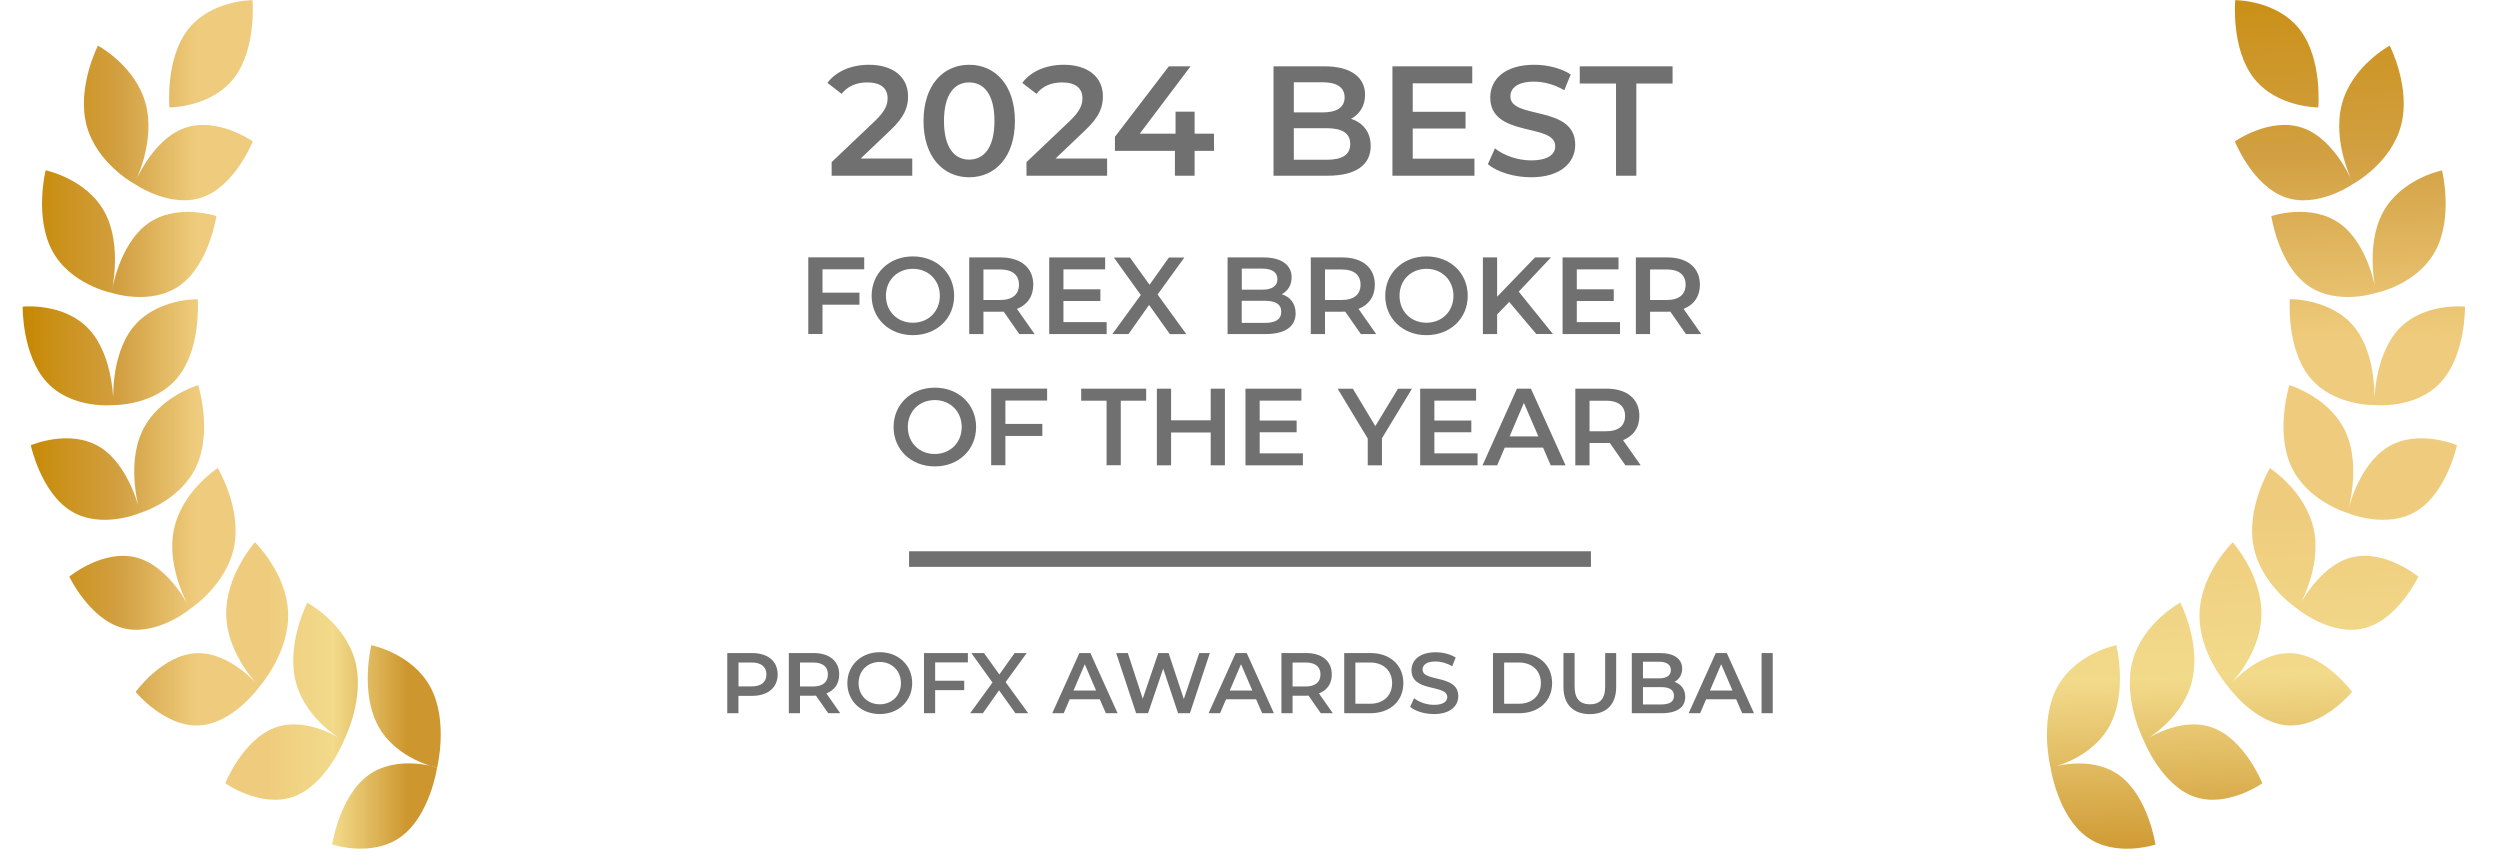
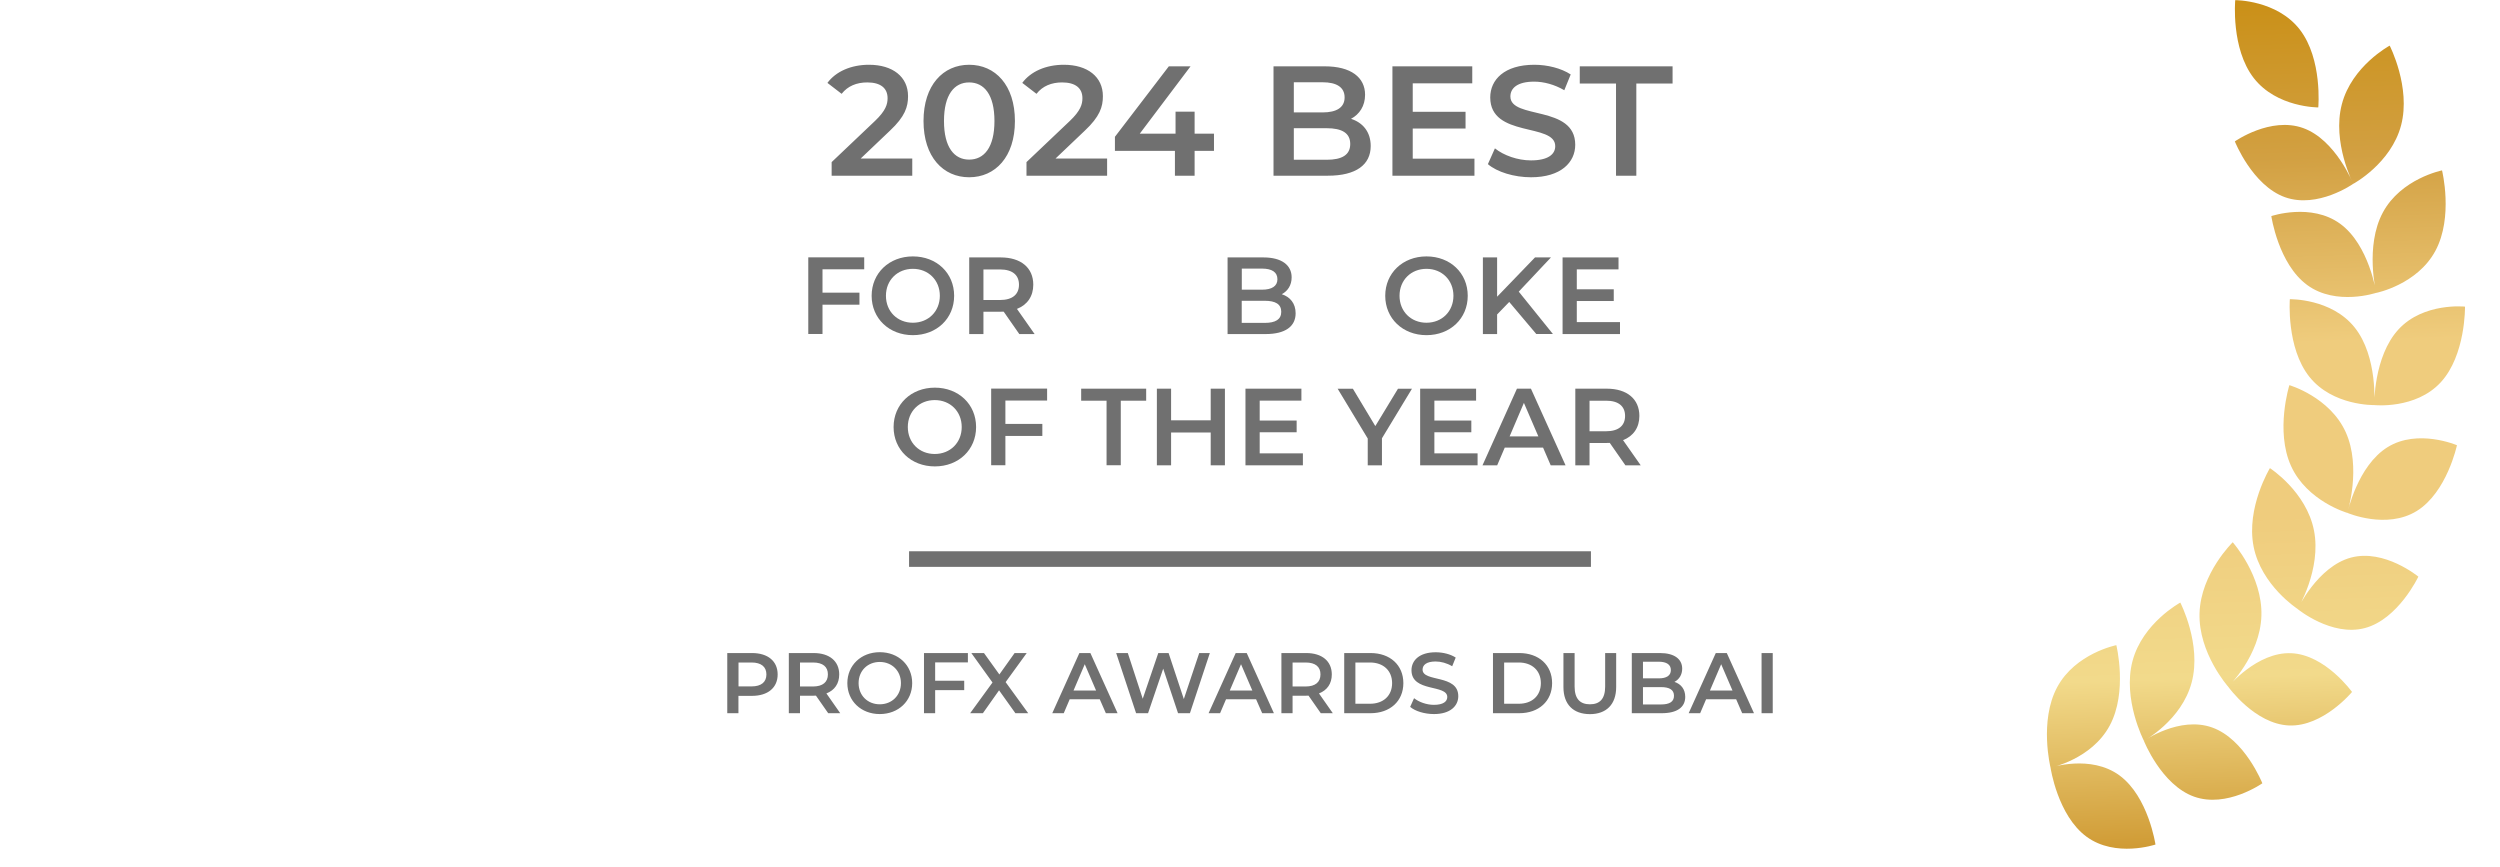
<svg xmlns="http://www.w3.org/2000/svg" version="1.1" id="圖層_1" x="0px" y="0px" width="320px" height="110.98px" viewBox="0 0 320 110.98" style="enable-background:new 0 0 320 110.98;" xml:space="preserve">
  <style type="text/css">
	.st0{fill:#707070;}
	.st1{fill:url(#SVGID_1_);}
	.st2{fill:url(#SVGID_00000117663482034519265710000001513951081927805865_);}
	.st3{enable-background:new    ;}
	.st4{fill:url(#SVGID_00000183937147872856198100000001880932727717555093_);}
	.st5{fill:url(#SVGID_00000143595673757672764840000007635474439455935629_);}
	.st6{fill:url(#SVGID_00000111160413790637386670000010230331673101796743_);}
	.st7{fill:url(#SVGID_00000150077737817729813110000016989566134460326791_);}
	.st8{fill:url(#SVGID_00000108992623840269915520000005902448341107214007_);}
	.st9{fill:url(#SVGID_00000140006328537297638440000008095097255573454231_);}
	.st10{fill:url(#SVGID_00000156571189085017148030000016520996684682613636_);}
	.st11{fill:url(#SVGID_00000076570571793717742350000014321370388448034490_);}
	.st12{fill:url(#SVGID_00000061462855655551382370000003451335631429554579_);}
	.st13{fill:url(#SVGID_00000063615238755789369990000018298842532765229720_);}
	.st14{fill:url(#SVGID_00000127763760646044368540000015142089674924205473_);}
	.st15{fill:url(#SVGID_00000053530930698548105530000013831268656087236232_);}
	.st16{fill:url(#SVGID_00000179640312400914187100000001130606063877306287_);}
	.st17{fill:url(#SVGID_00000137846988171765466270000008337873540321906589_);}
	.st18{fill:url(#SVGID_00000091003654331453090870000006879175557293381804_);}
	.st19{fill:url(#SVGID_00000005225740380816270630000011152277105068947115_);}
	.st20{fill:url(#SVGID_00000138534787644697584190000010675858836969101721_);}
	.st21{fill:url(#SVGID_00000041974047540691427580000014446883985293222591_);}
	.st22{fill:url(#SVGID_00000095323720377738922260000008355368427331612085_);}
	.st23{fill:url(#SVGID_00000108289342411091259030000018270973999399306129_);}
	.st24{fill:url(#SVGID_00000047046246640878628810000016824618964198864299_);}
	.st25{fill:url(#SVGID_00000041998602248854592330000001909600944907327372_);}
</style>
  <g>
    <path class="st0" d="M105.28,34.48v2.98h4.73V39h-4.73v3.75h-1.82v-9.81h7.16v1.53H105.28z" />
    <path class="st0" d="M111.57,37.86c0-2.9,2.24-5.04,5.28-5.04c3.04,0,5.28,2.13,5.28,5.04c0,2.91-2.24,5.04-5.28,5.04   C113.81,42.9,111.57,40.76,111.57,37.86z M120.3,37.86c0-2-1.47-3.45-3.45-3.45s-3.45,1.44-3.45,3.45s1.47,3.45,3.45,3.45   S120.3,39.86,120.3,37.86z" />
    <path class="st0" d="M130.47,42.76l-2-2.87c-0.13,0.01-0.25,0.01-0.38,0.01h-2.21v2.86h-1.82v-9.81h4.03   c2.58,0,4.17,1.32,4.17,3.49c0,1.48-0.76,2.58-2.09,3.1l2.26,3.22H130.47z M128.01,34.49h-2.13v3.91h2.13   c1.6,0,2.42-0.73,2.42-1.96S129.6,34.49,128.01,34.49z" />
-     <path class="st0" d="M141.65,41.23v1.53h-7.35v-9.81h7.16v1.53h-5.34v2.55h4.73v1.5h-4.73v2.7H141.65z" />
-     <path class="st0" d="M149.74,42.76l-2.66-3.73l-2.63,3.73h-2.07l3.64-5l-3.45-4.8h2.06l2.51,3.49l2.48-3.49h1.98l-3.43,4.74   l3.68,5.07H149.74z" />
    <path class="st0" d="M165.84,40.1c0,1.68-1.32,2.66-3.84,2.66h-4.87v-9.81h4.59c2.35,0,3.61,1,3.61,2.55c0,1.01-0.5,1.75-1.26,2.16   C165.12,38,165.84,38.82,165.84,40.1z M158.95,34.38v2.7h2.58c1.26,0,1.98-0.45,1.98-1.34c0-0.91-0.71-1.36-1.98-1.36H158.95z    M164,39.91c0-0.98-0.74-1.41-2.12-1.41h-2.94v2.83h2.94C163.26,41.33,164,40.89,164,39.91z" />
-     <path class="st0" d="M174.19,42.76l-2-2.87c-0.13,0.01-0.25,0.01-0.38,0.01h-2.21v2.86h-1.82v-9.81h4.03   c2.58,0,4.17,1.32,4.17,3.49c0,1.48-0.76,2.58-2.09,3.1l2.26,3.22H174.19z M171.73,34.49h-2.13v3.91h2.13   c1.6,0,2.42-0.73,2.42-1.96S173.33,34.49,171.73,34.49z" />
    <path class="st0" d="M177.31,37.86c0-2.9,2.24-5.04,5.28-5.04c3.04,0,5.28,2.13,5.28,5.04c0,2.91-2.24,5.04-5.28,5.04   C179.55,42.9,177.31,40.76,177.31,37.86z M186.04,37.86c0-2-1.47-3.45-3.45-3.45s-3.45,1.44-3.45,3.45s1.47,3.45,3.45,3.45   S186.04,39.86,186.04,37.86z" />
    <path class="st0" d="M193.18,38.65l-1.55,1.6v2.51h-1.82v-9.81h1.82v5.03l4.85-5.03h2.04l-4.12,4.38l4.37,5.42h-2.13L193.18,38.65z   " />
    <path class="st0" d="M207.36,41.23v1.53h-7.35v-9.81h7.16v1.53h-5.34v2.55h4.73v1.5h-4.73v2.7H207.36z" />
-     <path class="st0" d="M215.8,42.76l-2-2.87c-0.13,0.01-0.25,0.01-0.38,0.01h-2.21v2.86h-1.82v-9.81h4.03c2.58,0,4.17,1.32,4.17,3.49   c0,1.48-0.76,2.58-2.09,3.1l2.26,3.22H215.8z M213.34,34.49h-2.13v3.91h2.13c1.6,0,2.42-0.73,2.42-1.96S214.93,34.49,213.34,34.49z   " />
    <path class="st0" d="M114.38,54.66c0-2.9,2.24-5.04,5.28-5.04c3.04,0,5.28,2.13,5.28,5.04c0,2.91-2.24,5.04-5.28,5.04   C116.62,59.7,114.38,57.56,114.38,54.66z M123.1,54.66c0-2-1.47-3.45-3.45-3.45s-3.45,1.44-3.45,3.45s1.47,3.45,3.45,3.45   S123.1,56.66,123.1,54.66z" />
    <path class="st0" d="M128.69,51.28v2.98h4.73v1.54h-4.73v3.75h-1.82v-9.81h7.16v1.53H128.69z" />
-     <path class="st0" d="M141.64,51.29h-3.25v-1.54h8.32v1.54h-3.25v8.26h-1.82V51.29z" />
+     <path class="st0" d="M141.64,51.29h-3.25v-1.54h8.32v1.54h-3.25v8.26h-1.82V51.29" />
    <path class="st0" d="M156.79,49.75v9.81h-1.82v-4.2h-5.07v4.2h-1.82v-9.81h1.82v4.05h5.07v-4.05H156.79z" />
    <path class="st0" d="M166.77,58.03v1.53h-7.35v-9.81h7.16v1.53h-5.34v2.55h4.73v1.5h-4.73v2.7H166.77z" />
    <path class="st0" d="M176.89,56.1v3.46h-1.82v-3.43l-3.85-6.37h1.95l2.87,4.78l2.9-4.78h1.79L176.89,56.1z" />
    <path class="st0" d="M189.13,58.03v1.53h-7.35v-9.81h7.16v1.53h-5.34v2.55h4.73v1.5h-4.73v2.7H189.13z" />
    <path class="st0" d="M197.51,57.29h-4.9l-0.97,2.27h-1.88l4.41-9.81h1.79l4.43,9.81h-1.9L197.51,57.29z M196.91,55.86l-1.85-4.29   l-1.83,4.29H196.91z" />
    <path class="st0" d="M208.05,59.56l-2-2.87c-0.13,0.01-0.25,0.01-0.38,0.01h-2.21v2.86h-1.82v-9.81h4.03   c2.58,0,4.17,1.32,4.17,3.49c0,1.48-0.76,2.58-2.09,3.1l2.26,3.22H208.05z M205.59,51.29h-2.13v3.91h2.13   c1.6,0,2.42-0.73,2.42-1.96S207.18,51.29,205.59,51.29z" />
  </g>
  <g>
    <linearGradient id="SVGID_1_" gradientUnits="userSpaceOnUse" x1="2.904" y1="54.324" x2="56.414" y2="54.324">
      <stop offset="0" style="stop-color:#C68802" />
      <stop offset="0.234" style="stop-color:#D2A042" />
      <stop offset="0.417" style="stop-color:#EFCC7D" />
      <stop offset="0.585" style="stop-color:#EFCC7D" />
      <stop offset="0.744" style="stop-color:#F2DA8B" />
      <stop offset="0.922" style="stop-color:#CD962E" />
    </linearGradient>
-     <path class="st1" d="M55.1,87.96c2.33,4.33,0.85,10.3,0.85,10.3s-5.24-1.05-7.57-5.38c-2.32-4.33-0.85-10.3-0.85-10.3   S52.78,83.63,55.1,87.96z M42.52,108.09c0,0,5.11,1.72,8.82-1c3.71-2.72,4.61-8.84,4.61-8.84s-5.11-1.72-8.82,0.99   C43.42,101.97,42.52,108.09,42.52,108.09z M39.34,77.14c0,0-2.75,5.32-1.46,10.2c1.29,4.89,6.12,7.49,6.12,7.49   s2.75-5.32,1.46-10.2C44.17,79.74,39.34,77.14,39.34,77.14z M28.84,100.26c0,0,4.56,3.21,8.74,1.71c4.18-1.5,6.42-7.14,6.42-7.14   s-4.56-3.21-8.74-1.71C31.07,94.62,28.84,100.26,28.84,100.26z M32.63,69.4c0,0-3.83,4.31-3.67,9.41c0.16,5.11,4.25,9.08,4.25,9.08   s3.83-4.31,3.67-9.42C36.72,73.38,32.63,69.4,32.63,69.4z M17.36,88.57c0,0,3.69,4.47,8.07,4.29c4.38-0.19,7.78-4.96,7.78-4.96   s-3.69-4.47-8.07-4.29C20.77,83.8,17.36,88.57,17.36,88.57z M27.87,59.91c0,0-4.66,3-5.63,7.98c-0.98,4.98,2.09,10.05,2.09,10.05   s4.66-3,5.64-7.99C30.94,64.98,27.87,59.91,27.87,59.91z M8.87,73.81c0,0,2.57,5.43,6.84,6.58c4.27,1.14,8.62-2.44,8.62-2.44   s-2.57-5.44-6.84-6.58S8.87,73.81,8.87,73.81z M25.37,49.3c0,0-5.17,1.49-7.22,6.01c-2.05,4.52-0.21,10.34-0.21,10.34   s5.16-1.49,7.22-6.01C27.21,55.13,25.37,49.3,25.37,49.3z M3.94,56.99c0,0,1.28,6.03,5.15,8.42c3.87,2.39,8.86,0.24,8.86,0.24   s-1.28-6.02-5.15-8.42C8.93,54.84,3.94,56.99,3.94,56.99z M25.31,38.3c0,0-5.32-0.12-8.3,3.62c-2.98,3.74-2.5,9.93-2.5,9.93   s5.32,0.12,8.3-3.62C25.8,44.48,25.31,38.3,25.31,38.3z M2.9,39.25c0,0-0.1,6.21,3.11,9.69c3.21,3.48,8.51,2.91,8.51,2.91   s0.1-6.21-3.11-9.69C8.2,38.68,2.9,39.25,2.9,39.25z M27.7,27.66c0,0-5.11-1.72-8.82,0.99c-3.71,2.72-4.61,8.83-4.61,8.83   s5.11,1.72,8.82-0.99C26.79,33.78,27.7,27.66,27.7,27.66z M5.84,21.8c0,0-1.47,5.97,0.85,10.3c2.33,4.33,7.57,5.38,7.57,5.38   s1.47-5.97-0.85-10.3C11.08,22.86,5.84,21.8,5.84,21.8z M32.36,18.1c0,0-4.56-3.21-8.74-1.71c-4.19,1.5-6.41,7.14-6.41,7.14   s4.56,3.2,8.74,1.71C30.13,23.73,32.36,18.1,32.36,18.1z M12.54,5.84c0,0-2.74,5.32-1.46,10.2c1.29,4.89,6.12,7.49,6.12,7.49   s2.75-5.32,1.46-10.2C17.38,8.44,12.54,5.84,12.54,5.84z M32.32,0.02c0,0-5.32-0.03-8.26,3.76c-2.94,3.79-2.37,9.97-2.37,9.97   s5.32,0.03,8.26-3.76C32.88,6.2,32.32,0.02,32.32,0.02z" />
    <linearGradient id="SVGID_00000109735074189578823590000009420088234695708818_" gradientUnits="userSpaceOnUse" x1="286.353" y1="-9.997" x2="290.421" y2="119.765">
      <stop offset="0" style="stop-color:#C68802" />
      <stop offset="0.234" style="stop-color:#D2A042" />
      <stop offset="0.417" style="stop-color:#EFCC7D" />
      <stop offset="0.585" style="stop-color:#EFCC7D" />
      <stop offset="0.744" style="stop-color:#F2DA8B" />
      <stop offset="0.922" style="stop-color:#CD962E" />
    </linearGradient>
    <path style="fill:url(#SVGID_00000109735074189578823590000009420088234695708818_);" d="M263.32,87.96   c-2.33,4.33-0.85,10.3-0.85,10.3s5.24-1.05,7.57-5.38c2.33-4.33,0.85-10.3,0.85-10.3S265.64,83.63,263.32,87.96z M271.29,99.25   c-3.71-2.71-8.82-0.99-8.82-0.99s0.9,6.12,4.61,8.84c3.71,2.72,8.82,1,8.82,1S275,101.97,271.29,99.25z M272.96,84.62   c-1.29,4.89,1.46,10.2,1.46,10.2s4.83-2.6,6.12-7.49c1.29-4.88-1.46-10.2-1.46-10.2S274.25,79.74,272.96,84.62z M283.16,93.12   c-4.19-1.5-8.74,1.71-8.74,1.71s2.23,5.64,6.42,7.14c4.18,1.5,8.74-1.71,8.74-1.71S287.35,94.62,283.16,93.12z M281.54,78.48   c-0.16,5.11,3.67,9.42,3.67,9.42s4.09-3.97,4.25-9.08c0.16-5.11-3.67-9.41-3.67-9.41S281.7,73.38,281.54,78.48z M293.28,83.61   c-4.38-0.19-8.07,4.29-8.07,4.29s3.4,4.77,7.78,4.96c4.37,0.18,8.07-4.29,8.07-4.29S297.65,83.8,293.28,83.61z M288.46,69.96   c0.98,4.98,5.64,7.99,5.64,7.99s3.07-5.07,2.09-10.05s-5.64-7.98-5.64-7.98S287.48,64.98,288.46,69.96z M300.93,71.37   c-4.27,1.14-6.84,6.58-6.84,6.58s4.35,3.58,8.62,2.44c4.27-1.14,6.84-6.58,6.84-6.58S305.2,70.23,300.93,71.37z M293.25,59.64   c2.05,4.52,7.21,6.01,7.21,6.01s1.84-5.82-0.21-10.34c-2.05-4.51-7.21-6.01-7.21-6.01S291.21,55.13,293.25,59.64z M305.62,57.23   c-3.87,2.39-5.15,8.42-5.15,8.42s4.99,2.15,8.87-0.24c3.87-2.39,5.15-8.42,5.15-8.42S309.49,54.84,305.62,57.23z M295.6,48.23   c2.98,3.74,8.3,3.62,8.3,3.62s0.49-6.18-2.5-9.93c-2.98-3.74-8.3-3.62-8.3-3.62S292.62,44.48,295.6,48.23z M307.01,42.16   c-3.21,3.48-3.11,9.69-3.11,9.69s5.3,0.57,8.51-2.91c3.21-3.48,3.11-9.69,3.11-9.69S310.22,38.68,307.01,42.16z M295.33,36.49   c3.71,2.71,8.83,0.99,8.83,0.99s-0.9-6.12-4.61-8.83c-3.71-2.72-8.82-0.99-8.82-0.99S291.62,33.78,295.33,36.49z M305.01,27.19   c-2.33,4.33-0.85,10.3-0.85,10.3s5.24-1.05,7.57-5.38c2.33-4.33,0.85-10.3,0.85-10.3S307.34,22.86,305.01,27.19z M292.47,25.24   c4.19,1.5,8.74-1.71,8.74-1.71s-2.23-5.64-6.41-7.14c-4.18-1.5-8.74,1.71-8.74,1.71S288.29,23.73,292.47,25.24z M299.76,13.33   c-1.29,4.89,1.46,10.2,1.46,10.2s4.83-2.6,6.12-7.49c1.28-4.88-1.46-10.2-1.46-10.2S301.04,8.44,299.76,13.33z M288.48,9.99   c2.94,3.79,8.26,3.76,8.26,3.76s0.56-6.18-2.37-9.97c-2.94-3.79-8.26-3.76-8.26-3.76S285.54,6.2,288.48,9.99z" />
  </g>
  <path class="st0" d="M116.77,20.29v2.2h-10.32v-1.74l5.56-5.28c1.36-1.3,1.6-2.12,1.6-2.9c0-1.28-0.88-2.02-2.6-2.02  c-1.36,0-2.5,0.46-3.28,1.46l-1.82-1.4c1.08-1.46,3.02-2.32,5.32-2.32c3.04,0,5,1.54,5,4.02c0,1.36-0.38,2.6-2.32,4.42l-3.74,3.56  H116.77z M118.21,15.49c0-4.6,2.52-7.2,5.84-7.2c3.34,0,5.86,2.6,5.86,7.2s-2.52,7.2-5.86,7.2  C120.73,22.69,118.21,20.09,118.21,15.49z M127.29,15.49c0-3.38-1.32-4.94-3.24-4.94c-1.9,0-3.22,1.56-3.22,4.94  s1.32,4.94,3.22,4.94C125.97,20.43,127.29,18.87,127.29,15.49z M141.71,20.29v2.2h-10.32v-1.74l5.56-5.28c1.36-1.3,1.6-2.12,1.6-2.9  c0-1.28-0.88-2.02-2.6-2.02c-1.36,0-2.5,0.46-3.28,1.46l-1.82-1.4c1.08-1.46,3.02-2.32,5.32-2.32c3.04,0,5,1.54,5,4.02  c0,1.36-0.38,2.6-2.32,4.42l-3.74,3.56H141.71z M155.39,19.31h-2.48v3.18h-2.52v-3.18h-7.68v-1.8l6.9-9.02h2.78l-6.5,8.62h4.58  v-2.82h2.44v2.82h2.48V19.31z M175.45,18.69c0,2.4-1.88,3.8-5.48,3.8h-6.96v-14h6.56c3.36,0,5.16,1.42,5.16,3.64  c0,1.44-0.72,2.5-1.8,3.08C174.43,15.69,175.45,16.87,175.45,18.69z M165.61,10.53v3.86h3.68c1.8,0,2.82-0.64,2.82-1.92  c0-1.3-1.02-1.94-2.82-1.94H165.61z M172.83,18.43c0-1.4-1.06-2.02-3.02-2.02h-4.2v4.04h4.2C171.77,20.45,172.83,19.83,172.83,18.43  z M188.73,20.31v2.18h-10.5v-14h10.22v2.18h-7.62v3.64h6.76v2.14h-6.76v3.86H188.73z M190.45,21.01l0.9-2.02  c1.12,0.9,2.9,1.54,4.62,1.54c2.18,0,3.1-0.78,3.1-1.82c0-3.02-8.32-1.04-8.32-6.24c0-2.26,1.8-4.18,5.64-4.18  c1.68,0,3.44,0.44,4.66,1.24l-0.82,2.02c-1.26-0.74-2.64-1.1-3.86-1.1c-2.16,0-3.04,0.84-3.04,1.9c0,2.98,8.3,1.04,8.3,6.18  c0,2.24-1.82,4.16-5.66,4.16C193.79,22.69,191.61,22.01,190.45,21.01z M206.85,10.69h-4.64v-2.2h11.88v2.2h-4.64v11.8h-2.6V10.69z   M203.64,70.56h-87.28v2h87.28V70.56z M99.54,86.33c0,1.69-1.25,2.74-3.28,2.74h-1.74v2.22h-1.43v-7.7h3.17  C98.29,83.59,99.54,84.63,99.54,86.33z M98.1,86.33c0-0.97-0.65-1.53-1.9-1.53h-1.67v3.06h1.67C97.45,87.86,98.1,87.3,98.1,86.33z   M106.01,91.29l-1.57-2.25c-0.1,0.01-0.2,0.01-0.3,0.01h-1.74v2.24h-1.43v-7.7h3.17c2.02,0,3.28,1.03,3.28,2.74  c0,1.17-0.59,2.02-1.64,2.43l1.77,2.53H106.01z M104.07,84.8h-1.67v3.07h1.67c1.25,0,1.9-0.57,1.9-1.54  C105.98,85.36,105.33,84.8,104.07,84.8z M108.46,87.44c0-2.28,1.76-3.96,4.15-3.96c2.39,0,4.15,1.67,4.15,3.96s-1.76,3.96-4.15,3.96  C110.22,91.4,108.46,89.72,108.46,87.44z M115.32,87.44c0-1.57-1.15-2.71-2.71-2.71s-2.71,1.13-2.71,2.71s1.16,2.71,2.71,2.71  S115.32,89.02,115.32,87.44z M119.7,84.79v2.34h3.72v1.21h-3.72v2.95h-1.43v-7.7h5.62v1.2H119.7z M129.97,91.29l-2.09-2.93  l-2.07,2.93h-1.63l2.86-3.93l-2.71-3.77h1.62l1.97,2.74l1.95-2.74h1.55l-2.7,3.72l2.89,3.98H129.97z M140.77,89.51h-3.85l-0.76,1.78  h-1.47l3.47-7.7h1.41l3.48,7.7h-1.5L140.77,89.51z M140.3,88.39l-1.45-3.37l-1.44,3.37H140.3z M154.86,83.59l-2.55,7.7h-1.52  l-1.9-5.7l-1.94,5.7h-1.53l-2.55-7.7h1.49l1.91,5.85l1.99-5.85h1.32l1.95,5.89l1.97-5.89H154.86z M160.78,89.51h-3.85l-0.76,1.78  h-1.47l3.47-7.7h1.41l3.48,7.7h-1.5L160.78,89.51z M160.3,88.39l-1.45-3.37l-1.44,3.37H160.3z M169.06,91.29l-1.57-2.25  c-0.1,0.01-0.2,0.01-0.3,0.01h-1.74v2.24h-1.43v-7.7h3.17c2.02,0,3.28,1.03,3.28,2.74c0,1.17-0.59,2.02-1.64,2.43l1.77,2.53H169.06z   M167.12,84.8h-1.67v3.07h1.67c1.25,0,1.9-0.57,1.9-1.54C169.03,85.36,168.38,84.8,167.12,84.8z M172.06,83.59h3.37  c2.5,0,4.2,1.54,4.2,3.85s-1.71,3.85-4.2,3.85h-3.37V83.59z M175.36,90.08c1.72,0,2.83-1.04,2.83-2.64c0-1.59-1.11-2.64-2.83-2.64  h-1.87v5.28H175.36z M180.5,90.48l0.5-1.11c0.62,0.49,1.6,0.85,2.54,0.85c1.2,0,1.71-0.43,1.71-1c0-1.66-4.58-0.57-4.58-3.43  c0-1.24,0.99-2.3,3.1-2.3c0.92,0,1.89,0.24,2.56,0.68l-0.45,1.11c-0.69-0.41-1.45-0.61-2.12-0.61c-1.19,0-1.67,0.46-1.67,1.04  c0,1.64,4.57,0.57,4.57,3.4c0,1.23-1,2.29-3.11,2.29C182.34,91.4,181.14,91.03,180.5,90.48z M191.1,83.59h3.37  c2.5,0,4.2,1.54,4.2,3.85s-1.71,3.85-4.2,3.85h-3.37V83.59z M194.4,90.08c1.72,0,2.83-1.04,2.83-2.64c0-1.59-1.11-2.64-2.83-2.64  h-1.87v5.28H194.4z M200.12,87.94v-4.35h1.43v4.29c0,1.58,0.71,2.27,1.96,2.27s1.95-0.68,1.95-2.27v-4.29h1.41v4.35  c0,2.24-1.27,3.47-3.37,3.47C201.39,91.4,200.12,90.18,200.12,87.94z M215.71,89.2c0,1.32-1.03,2.09-3.01,2.09h-3.83v-7.7h3.61  c1.85,0,2.84,0.78,2.84,2c0,0.79-0.4,1.38-0.99,1.69C215.15,87.55,215.71,88.2,215.71,89.2z M210.3,84.71v2.12h2.02  c0.99,0,1.55-0.35,1.55-1.06c0-0.71-0.56-1.07-1.55-1.07H210.3z M214.27,89.06c0-0.77-0.58-1.11-1.66-1.11h-2.31v2.22h2.31  C213.69,90.17,214.27,89.83,214.27,89.06z M222.23,89.51h-3.85l-0.76,1.78h-1.47l3.47-7.7h1.41l3.48,7.7H223L222.23,89.51z   M221.76,88.39l-1.45-3.37l-1.44,3.37H221.76z M225.48,83.59h1.43v7.7h-1.43V83.59z" />
</svg>